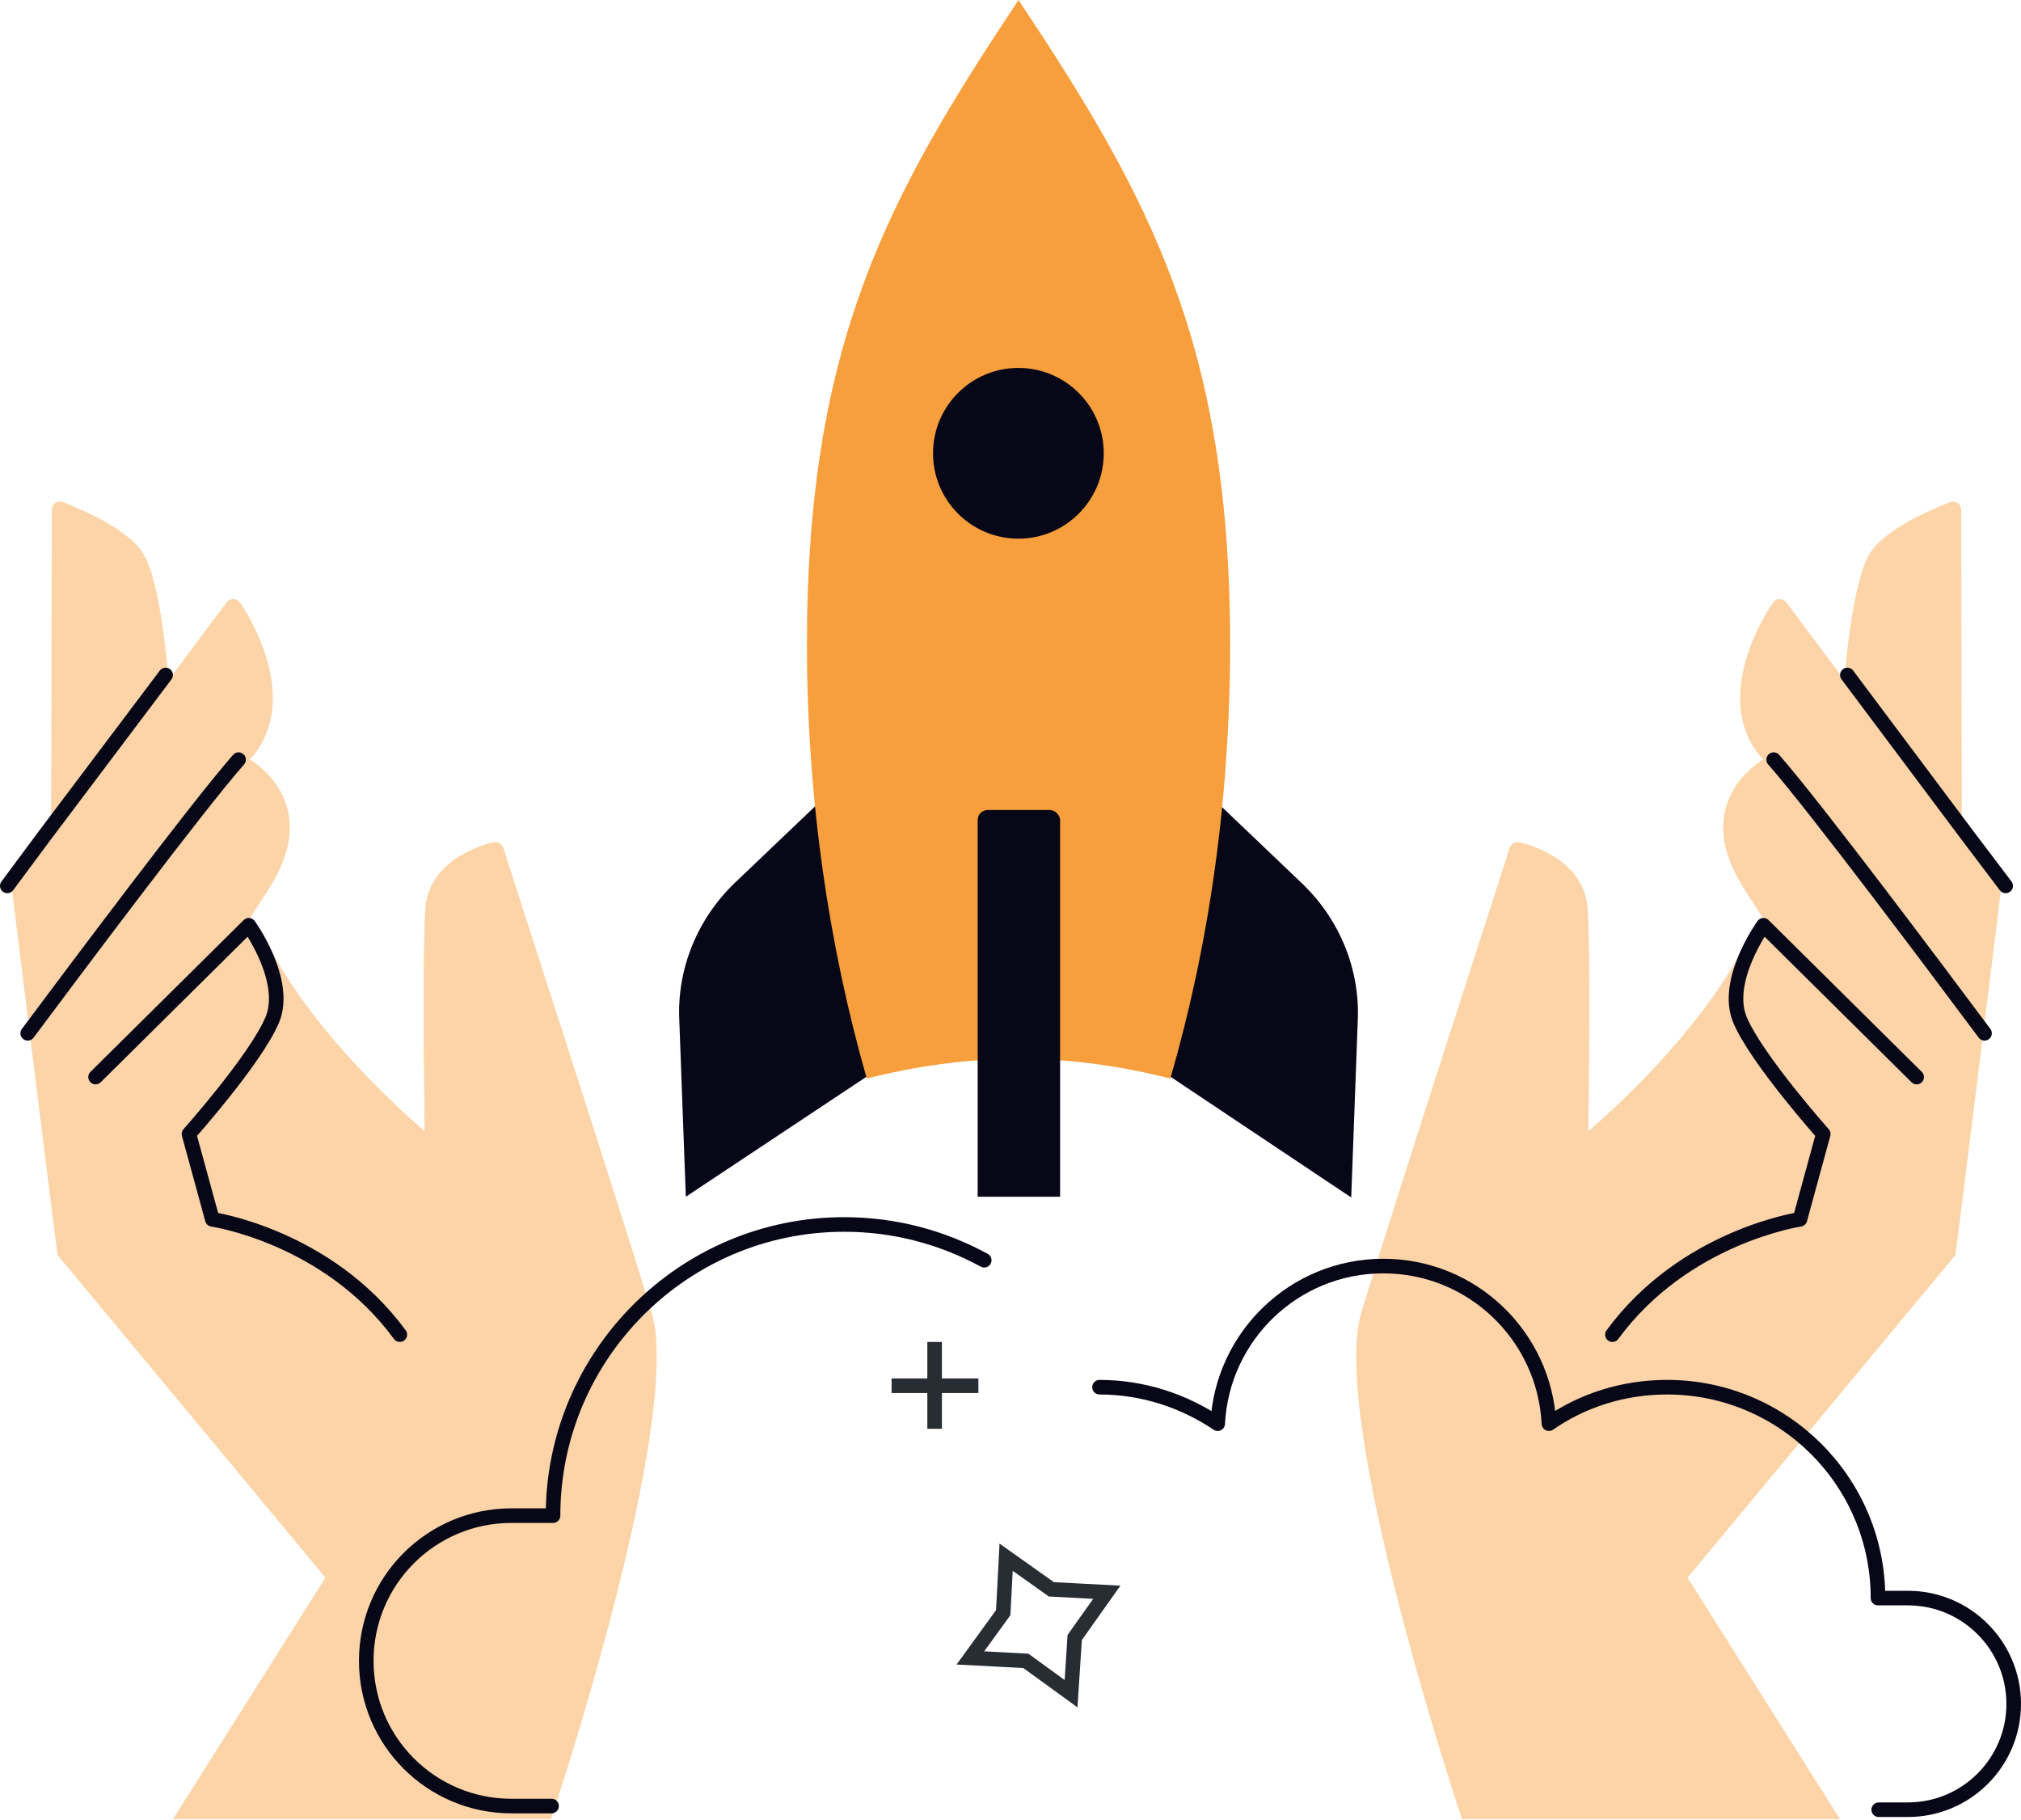
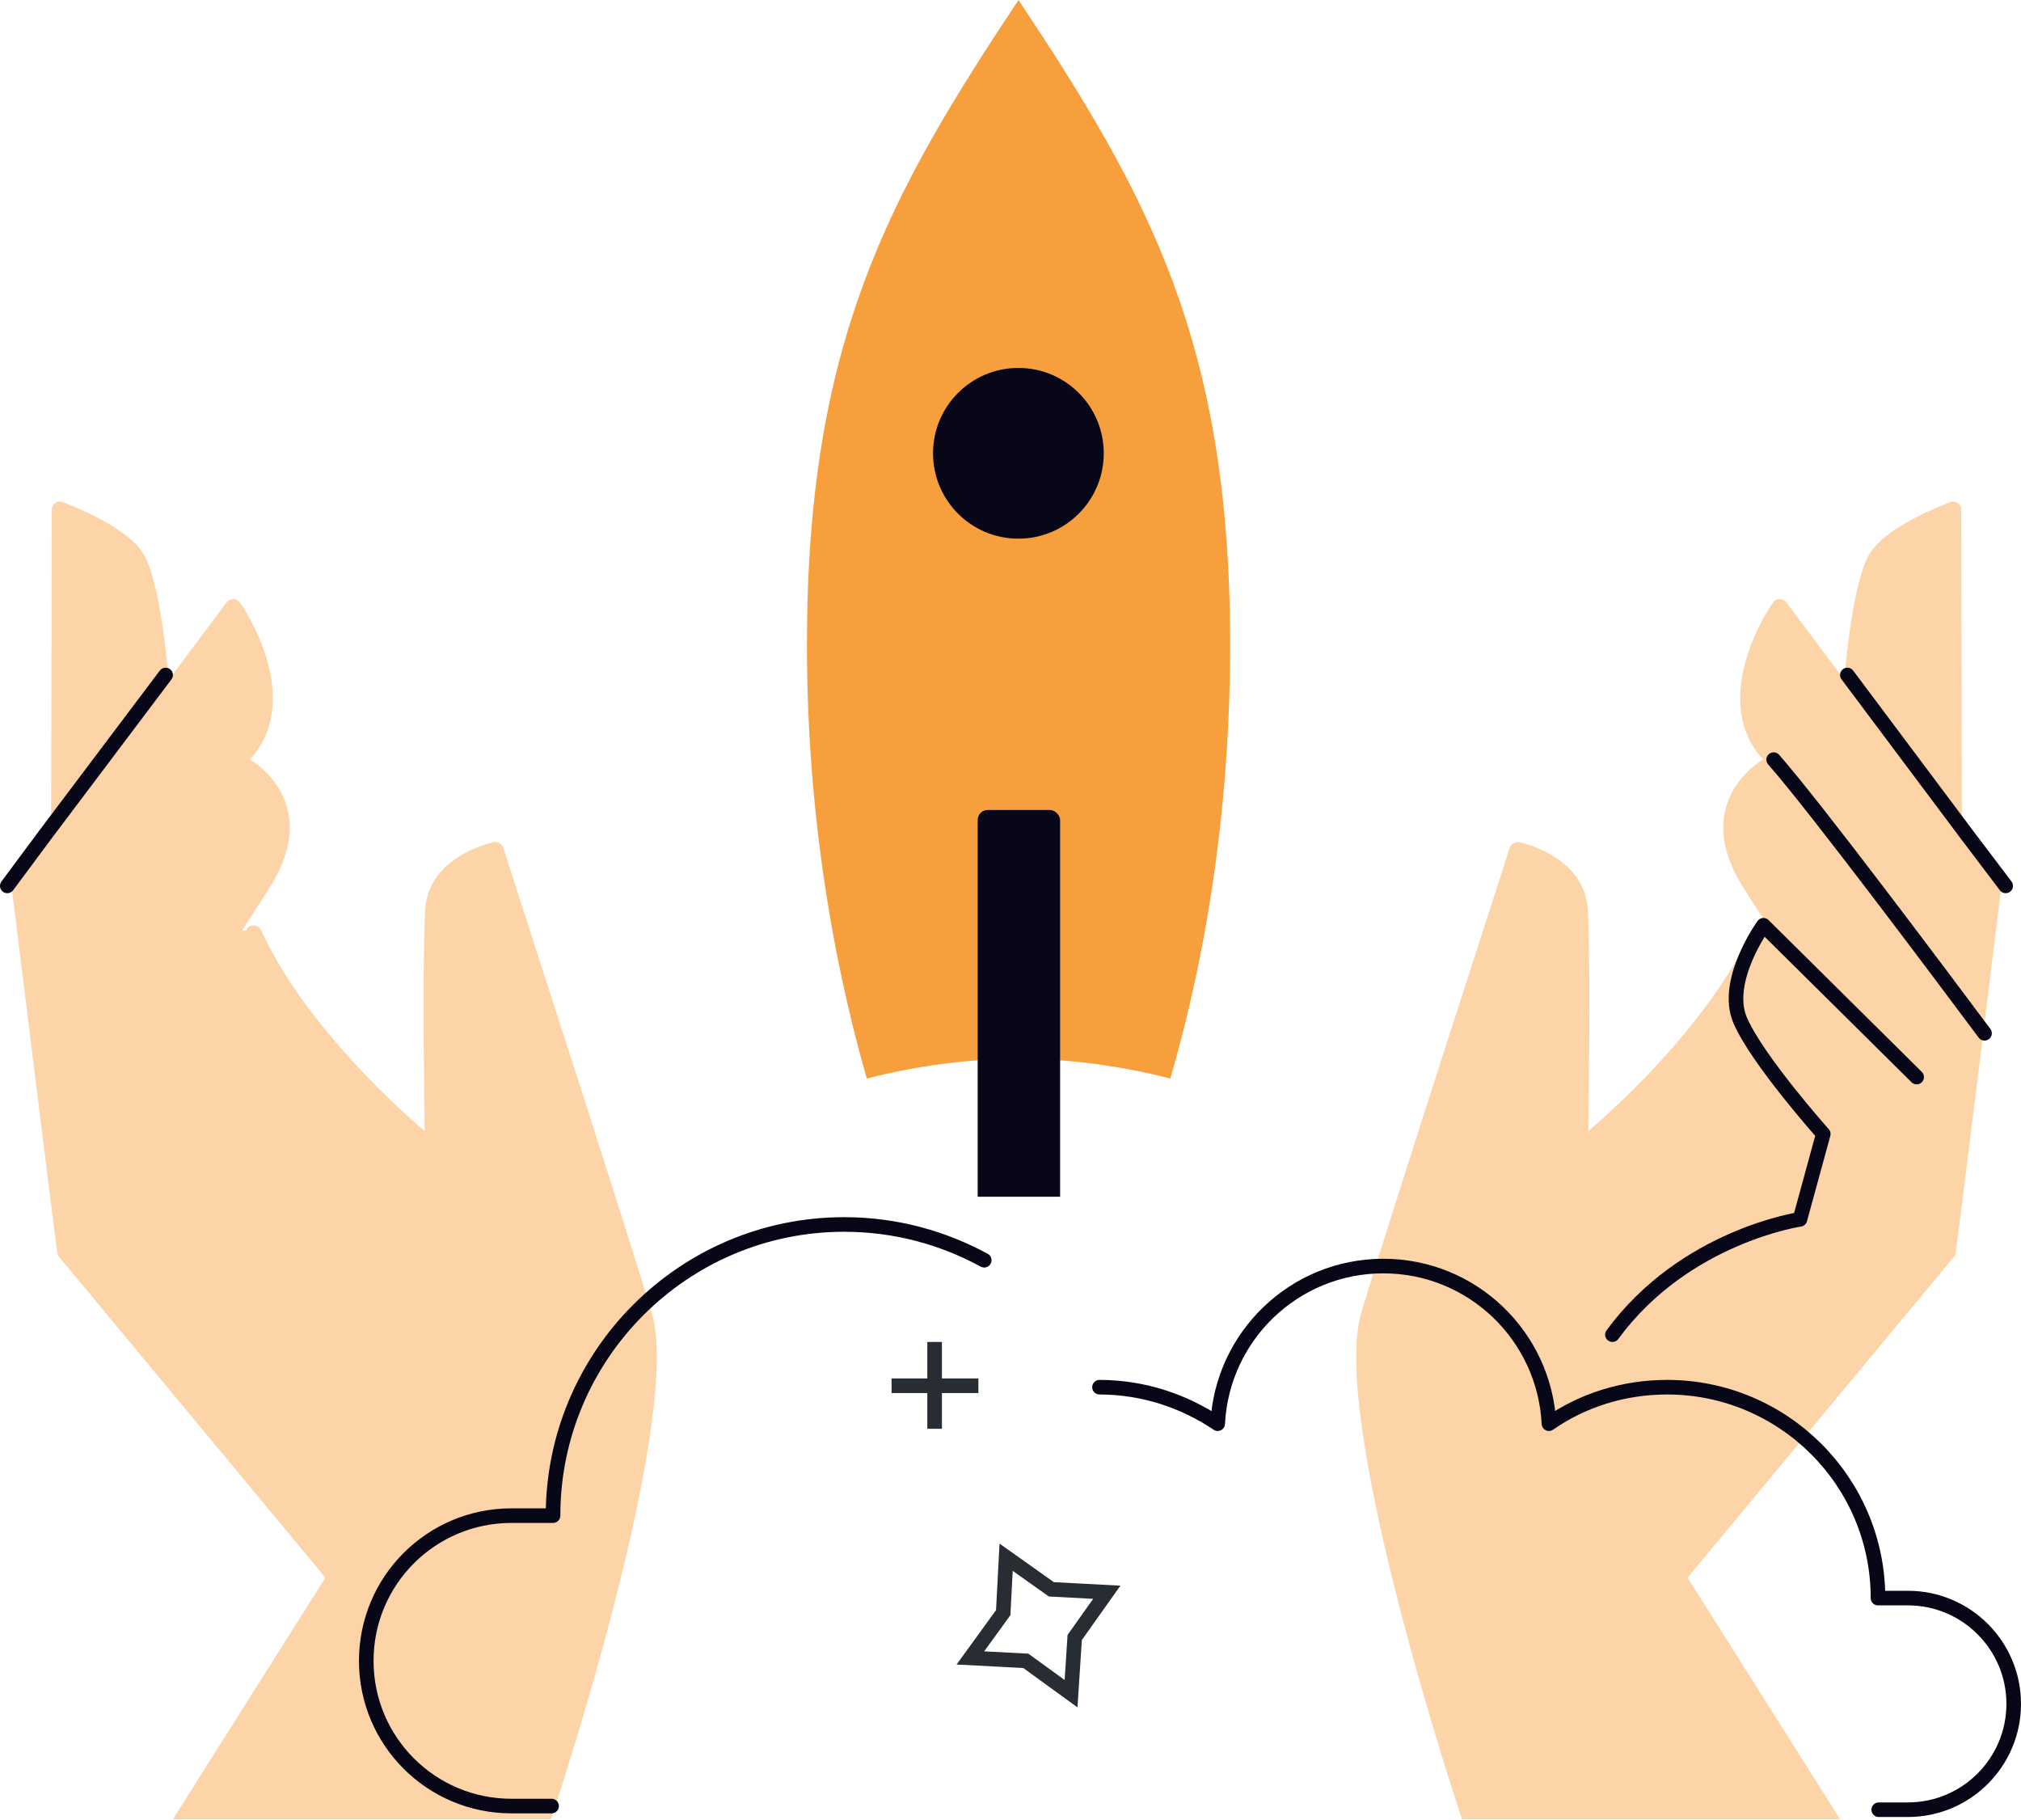
<svg xmlns="http://www.w3.org/2000/svg" id="Layer_1" version="1.1" viewBox="0 0 277 249.4">
  <defs>
    <style>
      .st0 {
        stroke: #282d33;
      }

      .st0, .st1 {
        fill: none;
        stroke-width: 2px;
      }

      .st2 {
        fill: #fcd4a8;
      }

      .st3 {
        fill: #080717;
      }

      .st4 {
        fill: #f6f3e4;
      }

      .st5 {
        fill: #f89f3d;
      }

      .st1 {
        stroke: #080717;
        stroke-linecap: round;
        stroke-linejoin: round;
      }

      .st6 {
        display: none;
      }
    </style>
  </defs>
  <g id="Layer_4" class="st6">
    <rect class="st4" x="-4.7" y="20.6" width="302.9" height="234.1" />
  </g>
  <g id="Layer_2">
    <g>
      <path class="st2" d="M44.6,216.2l-20.9,33.1h51.8c.1-.1,18.3-54.7,13.8-69.5-4.6-15.2-20.2-63.1-20.3-63.6-.2-.5-.7-.9-1.3-.8-.4.1-8.8,1.9-9.4,9-.4,5.3-.2,23.9-.1,30.6-4.7-4-16.9-15.4-22.4-27.5-.3-.6-.9-.8-1.5-.6-.3.1-.5.4-.6.7-.1-.1-.3-.1-.4-.1h-.1c1-1.6,2.2-3.4,3.4-5.3,2.7-4.1,3.7-7.9,2.8-11.3-1.1-4.5-5-6.7-5.1-6.8h-.1c.1-.1.2-.3.4-.4,7-8.4-1.3-20.6-1.7-21.1-.2-.3-.5-.5-.9-.5-.4,0-.7.2-.9.4l-8,10.7c-.2-3-1.3-14-3.5-17.4-2.5-3.9-10.6-6.8-11-7-.3-.1-.7-.1-1,.1s-.5.6-.5.9l-.1,44.4c0,.1,0,.2.1.4l-5.2,7c-.2.2-.3.5-.2.8,0,0,6.1,49.4,6.2,49.6l36.7,44.2Z" />
      <polyline class="st1" points="22.7 92.5 6.2 114.4 1 121.4" />
-       <path class="st1" d="M3.8,141.6c5.9-7.9,23.1-30.9,28.9-37.5" />
-       <path class="st1" d="M13.1,147.6l21-20.8s5.5,7.6,3.2,13-11.4,15.6-11.4,15.6l3.2,11.7s15.8,2.3,25.7,15.8" />
      <path class="st2" d="M231.3,216.2l20.9,33.1h-51.8c-.1-.1-18.3-54.7-13.8-69.5,4.6-15.2,20.2-63.1,20.3-63.6.2-.5.7-.9,1.3-.8.4.1,8.8,1.9,9.4,9,.4,5.3.2,23.9.1,30.6,4.7-4,16.9-15.4,22.4-27.5.3-.6.9-.8,1.5-.6.3.1.5.4.6.7.1-.1.3-.1.4-.1h.1c-1-1.6-2.2-3.4-3.4-5.3-2.7-4.1-3.7-7.9-2.8-11.3,1.1-4.5,5-6.7,5.1-6.8h.1c-.1-.1-.2-.3-.4-.4-7-8.4,1.3-20.6,1.7-21.1.2-.3.5-.5.9-.5s.7.2.9.4l8,10.7c.2-3,1.3-14,3.5-17.4,2.5-3.9,10.6-6.8,11-7,.3-.1.7-.1,1,.1s.5.6.5.9l.1,44.4c0,.1,0,.2-.1.4l5.2,7c.2.2.3.5.2.8,0,0-6.1,49.4-6.2,49.6l-36.7,44.2Z" />
      <polyline class="st1" points="253.2 92.5 269.6 114.4 274.9 121.4" />
      <path class="st1" d="M272,141.6c-5.9-7.9-23.1-30.9-28.9-37.5" />
      <path class="st1" d="M262.7,147.6l-21-20.8s-5.5,7.6-3.2,13,11.4,15.6,11.4,15.6l-3.2,11.7s-15.8,2.3-25.7,15.8" />
      <polygon class="st0" points="137.9 213.4 144.1 217.8 151.7 218.2 147.3 224.4 146.8 232.1 140.6 227.6 133 227.2 137.5 221 137.9 213.4" />
      <line class="st0" x1="134.1" y1="189.9" x2="122.2" y2="189.9" />
      <line class="st0" x1="128.1" y1="195.8" x2="128.1" y2="183.9" />
      <g>
-         <path class="st3" d="M120.5,146.4l-26.5,17.6-.9-24.3c-.3-7,2.5-13.8,7.6-18.7l17.2-16.4,2.6,41.8Z" />
-         <path class="st3" d="M158.7,146.4l26.5,17.7.9-24.3c.3-7-2.5-13.8-7.6-18.7l-17.2-16.4-2.6,41.7Z" />
-       </g>
+         </g>
      <path class="st5" d="M139.6,145.1c7.2,0,14.1,1,20.8,2.7,5.3-18.2,8.2-38.3,8.2-59.5,0-41.2-11.1-61.4-29-88.3-17.9,26.9-29,47.1-29,88.3,0,21.2,3,41.3,8.2,59.5,6.7-1.7,13.7-2.7,20.8-2.7Z" />
      <path class="st3" d="M143.9,111h-8.5c-.8,0-1.4.6-1.4,1.4v51.6h11.3v-51.6c0-.7-.7-1.4-1.4-1.4Z" />
      <circle class="st3" cx="139.582" cy="62.119" r="11.7" />
      <path class="st1" d="M257.5,248h4c8,0,14.5-6.5,14.5-14.5s-6.5-14.5-14.5-14.5h-4.1c0-16-13-28.9-28.9-28.9-6,0-11.6,1.8-16.2,5-.6-12-10.5-21.6-22.7-21.6s-22.1,9.6-22.7,21.6c-4.6-3.1-10.2-5-16.2-5" />
      <path class="st1" d="M134.9,172.7c-5.7-3.1-12.2-4.9-19.2-4.9-22,0-39.9,17.9-39.9,39.9h-5.7c-11,0-19.9,8.9-19.9,19.9s8.9,19.9,19.9,19.9h5.5" />
    </g>
  </g>
</svg>